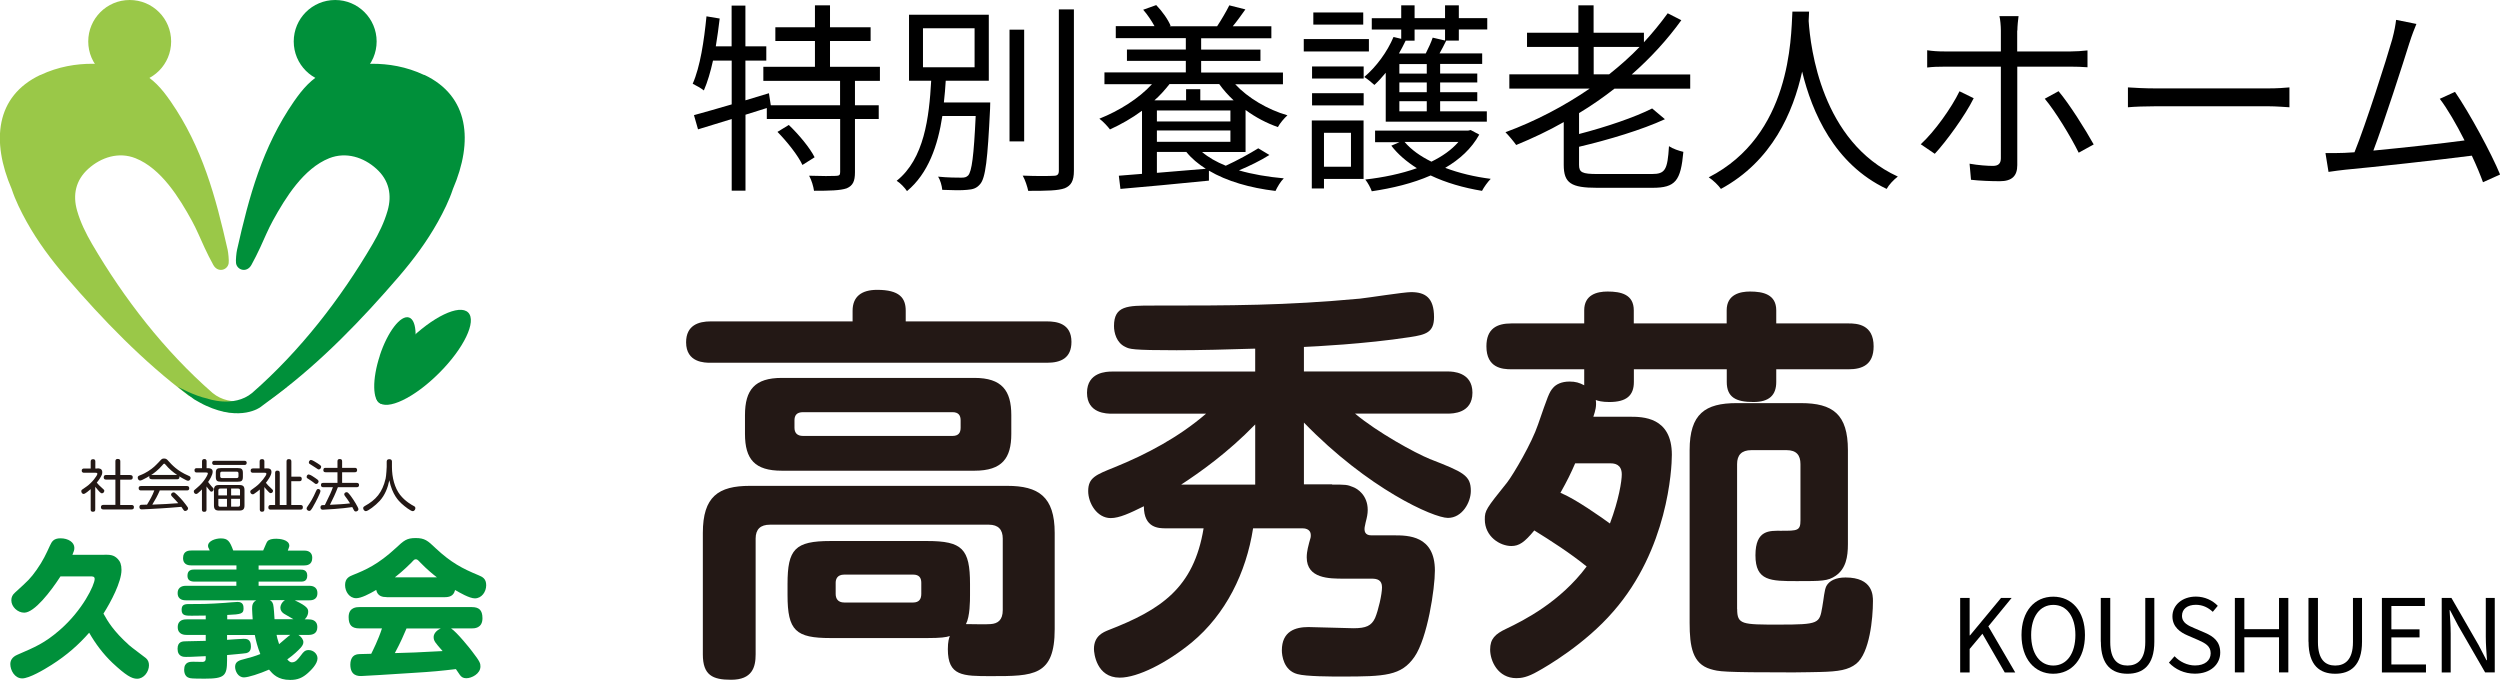
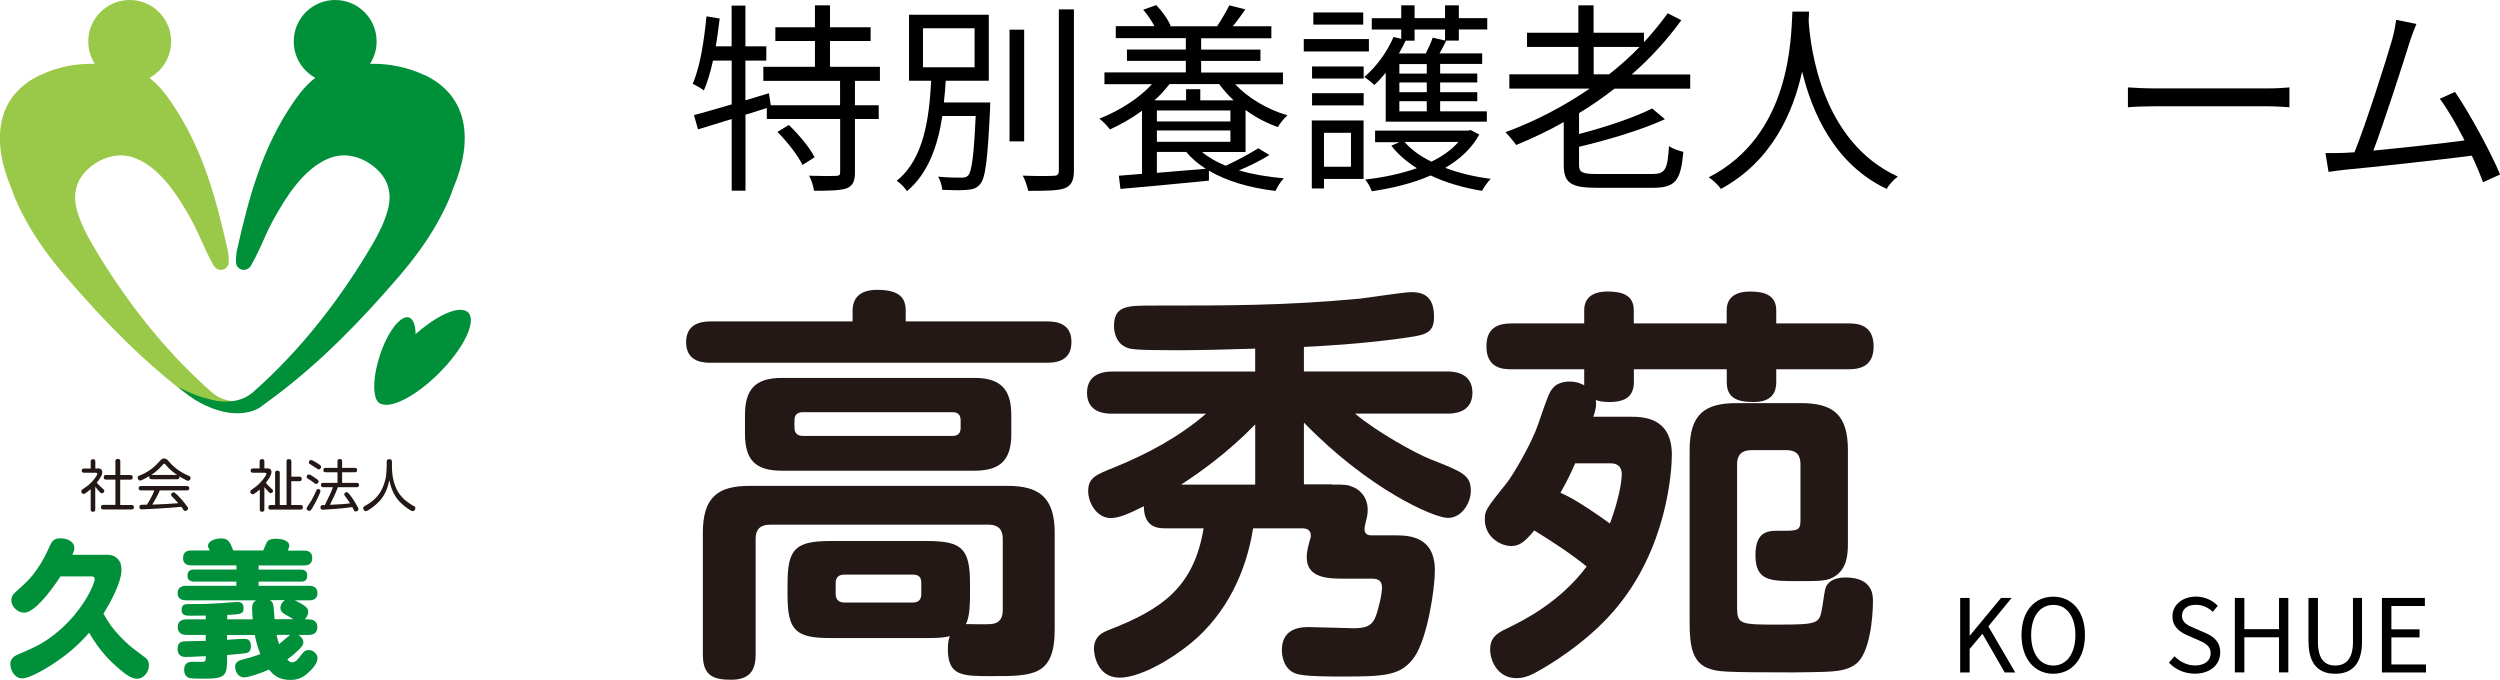
<svg xmlns="http://www.w3.org/2000/svg" id="_レイヤー_2" data-name="レイヤー 2" viewBox="0 0 295.51 80.35">
  <defs>
    <style>
      .cls-1 {
        fill: #231815;
      }

      .cls-1, .cls-2, .cls-3, .cls-4 {
        stroke-width: 0px;
      }

      .cls-2 {
        fill: #9ac848;
      }

      .cls-3 {
        fill: #00903a;
      }

      .cls-4 {
        fill: #000;
      }
    </style>
  </defs>
  <g id="_レイヤー_1-2" data-name="レイヤー 1">
    <g>
      <g>
        <path class="cls-1" d="M123.75,37.99c1.16,0,2.9.24,2.9,2.42,0,1.89-1.21,2.47-2.9,2.47h-39.75c-.68,0-2.9,0-2.9-2.42,0-2.03,1.5-2.47,2.9-2.47h16.78v-1.26c0-1.64,1.02-2.47,2.9-2.47,2.66,0,3.38.97,3.38,2.47v1.26h16.69ZM98.17,75.42c-4.11,0-5.08-.87-5.08-5.08v-1.31c0-4.11.87-5.08,5.08-5.08h11.41c4.16,0,5.08.92,5.08,5.08v1.31c0,.68,0,2.51-.48,3.43.44,0,2.52.05,2.9,0,.87-.05,1.45-.48,1.45-1.65v-8.46c0-1.06-.53-1.64-1.64-1.64h-25.88c-1.11,0-1.69.53-1.69,1.64v13.69c0,1.5-.39,3-2.9,3-2.18,0-3.34-.53-3.34-3v-14.36c0-4.3,1.84-5.56,5.56-5.56h30.42c3.68,0,5.61,1.26,5.61,5.56v11.37c0,5.56-2.51,5.56-7.5,5.56-3.38,0-5.13,0-5.13-3.19,0-.87.14-1.35.24-1.55-.48.15-1.06.24-2.71.24h-11.41ZM119.54,51.29c0,2.85-1.06,4.35-4.35,4.35h-22.78c-3.19,0-4.35-1.35-4.35-4.35v-2.22c0-3,1.16-4.4,4.35-4.4h22.78c3.24,0,4.35,1.5,4.35,4.4v2.22ZM113.55,49.69c0-.58-.24-.97-.97-.97h-17.65c-.77,0-1.02.39-1.02.97v.87c0,.58.29.97,1.02.97h17.65c.73,0,.97-.39.97-.97v-.87ZM108.9,68.89c0-.58-.24-.97-.97-.97h-8.13c-.87,0-1.02.58-1.02.97v1.31c0,.53.24,1.02,1.02,1.02h8.13c.73,0,.97-.43.97-1.02v-1.31Z" />
        <path class="cls-1" d="M157.46,57.28c1.55,0,1.79,0,2.47.29.53.19,1.74.97,1.74,2.71,0,.48-.1.92-.24,1.45-.14.63-.14.68-.14.82,0,.73.63.73.87.73h2.61c1.64,0,4.84,0,4.84,4.16,0,2.13-.87,7.98-2.42,10.21s-3.48,2.32-8.56,2.32c-1.21,0-4.26,0-5.27-.29-1.64-.43-1.84-2.22-1.84-2.8,0-2.27,1.6-2.76,3.14-2.76.82,0,4.55.14,5.32.14,1.5,0,2.13-.29,2.56-1.21.39-.92.82-2.81.82-3.63,0-.87-.58-1.02-1.21-1.02h-3.29c-1.74,0-4.4,0-4.4-2.52,0-.77.24-1.5.29-1.74.19-.58.19-.68.19-.87,0-.82-.82-.82-1.02-.82h-5.8c-.82,5.27-3.24,10.16-7.25,13.49-2.95,2.42-6.38,4.16-8.51,4.16-2.76,0-3.05-2.9-3.05-3.39,0-1.55,1.11-1.98,1.69-2.22,6.24-2.42,10.11-4.98,11.27-12.04h-4.45c-.82,0-2.61,0-2.61-2.61-1.65.82-2.9,1.4-3.92,1.4-1.6,0-2.66-1.74-2.66-3.19,0-1.6.92-1.93,3.1-2.81,3.82-1.55,7.64-3.58,10.83-6.34h-11.12c-.58,0-2.95,0-2.95-2.47s2.37-2.51,2.95-2.51h16.93v-2.71c-3.1.1-6.63.19-9.29.19-5.27,0-5.56-.14-6.05-.39-1.06-.48-1.35-1.69-1.35-2.47,0-2.42,1.6-2.42,4.55-2.42,9.43,0,15.62,0,24.52-.82.97-.1,5.18-.77,6.05-.77,1.69,0,2.71.68,2.71,2.95,0,1.79-.92,2.08-2.85,2.37-5.32.82-11.41,1.11-12.53,1.16v2.9h17.02c.53,0,2.9.05,2.9,2.51s-2.37,2.47-2.9,2.47h-10.98c2.66,2.22,7.06,4.64,8.85,5.37,3.97,1.55,4.84,1.93,4.84,3.77,0,1.35-1.02,3.19-2.71,3.19s-9.43-3.43-17.02-11.27v7.3h3.34ZM148.37,57.28v-7.11c-3.24,3.34-6.53,5.66-8.75,7.11h8.75Z" />
        <path class="cls-1" d="M178.65,43.65c-1.06,0-2.95-.14-2.95-2.71,0-2.08,1.21-2.71,2.95-2.71h8.61v-1.55c0-1.84,1.5-2.22,2.76-2.22,1.59,0,3.1.34,3.1,2.22v1.55h10.98v-1.55c0-1.89,1.6-2.22,2.76-2.22,1.55,0,3.1.34,3.1,2.22v1.55h8.56c.97,0,2.95.1,2.95,2.71,0,2.18-1.35,2.71-2.95,2.71h-8.56v1.5c0,1.55-.82,2.37-2.71,2.37-2.08,0-3.14-.58-3.14-2.37v-1.5h-10.98v1.5c0,1.6-.87,2.37-2.9,2.37-.87,0-1.36-.14-1.6-.24.1.72-.05,1.26-.29,1.98h4.3c1.5,0,4.98,0,4.98,4.5,0,1.69-.48,11.17-6.92,18.52-3.34,3.87-7.93,6.53-8.9,7.06-1.26.73-1.98.82-2.56.82-2.18,0-3.1-2.03-3.1-3.38,0-1.26.58-1.84,1.93-2.47,2.03-.97,6.34-3.14,9.48-7.35-1.98-1.6-4.16-3-6.19-4.26-1.16,1.4-1.79,1.84-2.71,1.84-1.35,0-3.14-1.11-3.14-3.14,0-1.06.14-1.26,2.66-4.4.77-1.02,2.9-4.64,3.63-6.82,1.16-3.34,1.31-3.82,1.79-4.35.34-.39.97-.73,1.93-.73.73,0,1.16.14,1.74.44v-1.89h-8.61ZM186.19,54.77c-.48,1.11-.92,2.03-1.74,3.48,1.79.73,4.84,2.9,5.85,3.63,1.06-2.81,1.4-5.03,1.4-5.8,0-1.21-.87-1.31-1.31-1.31h-4.21ZM205.34,71.99c0,1.84.58,1.84,4.93,1.84,4.79,0,4.79-.14,5.13-2.08.19-1.06.24-1.98.48-2.47.34-.63,1.11-1.02,2.27-1.02,3.24,0,3.24,2.13,3.24,2.8,0,2.03-.39,6.14-1.98,7.4-.92.73-2.08.92-4.26.97-.72,0-1.59.05-3.14.05-8.61,0-8.8-.1-9.82-.39-2.13-.63-2.47-2.66-2.47-5.47v-20.41c0-4.3,1.84-5.56,5.56-5.56h7.59c3.77,0,5.56,1.31,5.56,5.56v11.12c0,1.5-.24,2.9-1.45,3.73-.92.63-1.65.63-4.55.63-3.14,0-4.93,0-4.93-3.05s1.69-2.9,3.05-2.9c1.89,0,2.27,0,2.27-1.21v-6.67c0-1.06-.48-1.65-1.64-1.65h-4.16c-1.16,0-1.69.58-1.69,1.65v17.12Z" />
      </g>
      <g>
        <path class="cls-2" d="M4.77,8.87c4.28-2.03,8.56-1.27,10.45-.75.25.05.49.1.73.18,1.6.53,2.83,1.77,3.8,3.1.14.2.29.4.43.6,3.73,5.41,5.3,11.21,6.73,17.53.07.33.17,1.25.12,1.58-.13.84-1.29,1.17-1.82.2-.37-.68-.72-1.36-1.04-2.06-.49-1.06-.93-2.14-1.49-3.16-1.5-2.73-3.63-6.18-6.67-7.39-1.97-.78-4.05-.12-5.58,1.26-1.48,1.34-1.86,3.07-1.31,4.96.4,1.39,1.03,2.66,1.75,3.9,3.8,6.5,8.57,12.66,14.26,17.63,2.18,1.8,5.3.66,5.3.66,1.54-.32,3.49-1.4,3.49-1.4-.53.45-1.96,1.5-1.96,1.5-1.03.6-1.38.74-1.38.74-4.15,1.91-5.49-.2-5.49-.2-1.22-.91-2.29-.61-2.81-1-5.37-4.03-10.12-8.95-14.49-14.03-1.74-2.02-3.33-4.16-4.63-6.49-.67-1.21-1.33-2.52-1.78-3.89-2.43-5.65-1.91-10.97,3.38-13.48Z" />
        <path class="cls-3" d="M34.72,4.9c0-2.71,2.19-4.9,4.9-4.9s4.9,2.2,4.9,4.9-2.19,4.9-4.9,4.9-4.9-2.19-4.9-4.9Z" />
        <path class="cls-3" d="M48.18,40.38c2.93-2.93,6.13-4.47,7.16-3.44,1.03,1.03-.51,4.24-3.44,7.16-2.93,2.93-6.13,4.46-7.16,3.44-1.03-1.03.51-4.23,3.43-7.16Z" />
        <path class="cls-3" d="M44.89,42.03c.92-2.81,2.47-4.83,3.46-4.5.99.33,1.04,2.87.12,5.68-.92,2.81-2.48,4.82-3.46,4.5-.99-.32-1.04-2.87-.11-5.68Z" />
        <path class="cls-2" d="M20.23,4.9c0-2.71-2.19-4.9-4.9-4.9s-4.9,2.2-4.9,4.9,2.19,4.9,4.9,4.9,4.9-2.19,4.9-4.9Z" />
        <path class="cls-3" d="M50.15,8.87c-4.28-2.03-8.56-1.27-10.45-.75-.25.05-.49.1-.73.18-1.6.53-2.82,1.77-3.8,3.1-.14.2-.29.4-.43.6-3.73,5.41-5.3,11.21-6.72,17.53-.08.33-.17,1.25-.12,1.58.13.84,1.29,1.17,1.82.2.37-.68.72-1.36,1.04-2.06.49-1.06.93-2.14,1.49-3.16,1.5-2.73,3.63-6.18,6.67-7.39,1.98-.78,4.06-.12,5.58,1.26,1.48,1.34,1.86,3.07,1.31,4.96-.4,1.39-1.03,2.66-1.75,3.9-3.8,6.5-8.58,12.66-14.26,17.63-2.18,1.8-5.3.66-5.3.66-1.54-.32-3.49-1.4-3.49-1.4.53.45,1.95,1.5,1.95,1.5,1.03.6,1.38.74,1.38.74,4.15,1.91,6.42.19,6.42.19,1.22-.91,1.36-1.01,1.88-1.4,5.37-4.03,10.12-8.95,14.49-14.03,1.74-2.02,3.33-4.16,4.63-6.49.67-1.21,1.33-2.52,1.78-3.89,2.43-5.65,1.91-10.97-3.38-13.48Z" />
        <g>
          <path class="cls-3" d="M12.34,65.57c.63,0,1.1,0,1.57.49.3.3.45.68.45,1.31,0,1.41-1.25,3.78-2.13,5.16.51.92,1.17,2.06,3.03,3.73.28.26,1.69,1.29,1.97,1.52.26.21.38.51.38.85,0,.75-.58,1.6-1.41,1.6-.63,0-1.32-.4-2.91-1.88-1.1-1.05-2-2.25-2.75-3.56-1.22,1.39-2.6,2.63-4.44,3.8-.91.58-2.65,1.6-3.47,1.6-.91,0-1.41-.98-1.41-1.69,0-.38.17-.82.82-1.1,2.11-.91,3.23-1.38,4.98-2.89,2.77-2.39,4.17-5.4,4.17-6.07,0-.31-.24-.31-.52-.31h-3.52c-1.15,1.78-3.08,4.29-4.29,4.29-.78,0-1.52-.7-1.52-1.46,0-.38.14-.66.44-.92,1.59-1.45,1.79-1.62,2.56-2.7.75-1.06,1.13-1.9,1.57-2.86.21-.45.42-.85,1.24-.85.92,0,1.64.47,1.64,1.13,0,.26-.07.44-.23.82h3.78Z" />
          <path class="cls-3" d="M26.84,75.04v.59c.31-.02,1.67-.12,1.95-.12.33,0,.87,0,.87.89,0,.58-.28.73-.54.8-.4.07-1.74.17-2.28.23v.61c0,1.85-.3,2.18-2.63,2.18-1.59,0-1.69-.04-1.88-.1-.56-.17-.56-.84-.56-.96,0-.94.71-.94,1.05-.94.19,0,1.06.02,1.13.02.31-.02.37-.19.37-.4v-.28c-1.6.09-2.2.09-2.34.09-.26,0-.99,0-.99-.96,0-.87.59-.89,1.05-.89.56-.02,1.92-.04,2.28-.05v-.7h-2.25c-.21,0-1.06,0-1.06-.92s.82-.92,1.06-.92h2.25v-.45c-.82.02-1.32.02-1.67.02-.68,0-1.18,0-1.18-.68,0-.49.17-.7.84-.7,1.64,0,2.28,0,4.29-.14.23-.02,1.27-.11,1.48-.11.68,0,.71.47.71.77,0,.61-.24.7-1.93.77v.52h3.01c-.02-.3-.07-.98-.07-1.24,0-.35.02-.77.5-1.01h-8.29c-.23,0-1.01,0-1.01-.85s.78-.87,1.01-.87h5.93v-.49h-4.93c-.59,0-.85-.23-.85-.7,0-.68.49-.73.8-.73h4.99v-.49h-5.32c-.24,0-.99,0-.99-.87s.7-.89.99-.89h2.16c-.04-.07-.05-.12-.1-.23-.07-.12-.1-.19-.1-.31,0-.61.91-.89,1.52-.89.82,0,1.06.33,1.46,1.43h3.54c.37-.85.4-.94.5-1.08.19-.23.54-.31,1.06-.31.33,0,1.53.09,1.53.84,0,.1-.12.4-.18.56h1.9c.24,0,.99,0,.99.87,0,.82-.63.89-.99.89h-5.35v.49h4.97c.21,0,.78,0,.78.71s-.52.71-.78.71h-4.97v.49h5.94c.23,0,1.01,0,1.01.87s-.77.85-1.01.85h-1.67c1.57.73,1.59,1.05,1.59,1.36,0,.17-.05.56-.42.89h.45c.3,0,1.05.04,1.05.92,0,.8-.61.92-1.05.92h-1.19c.35.21.59.56.59.85,0,.26-.14.45-.31.66-.31.33-.8.82-1.59,1.38.11.14.3.35.54.35.44,0,.68-.31,1.12-.89.24-.33.44-.56.85-.56.58,0,1.06.45,1.06.98,0,.68-.8,1.43-1.13,1.73-.63.56-1.2.82-2.09.82-1.48,0-2.07-.7-2.51-1.22-1.12.49-2.46.92-2.96.92-.73,0-1.05-.78-1.05-1.25,0-.66.56-.78,1.1-.92.66-.16,1.34-.37,1.88-.59-.35-.89-.51-1.55-.65-2.25h-3.28ZM31.89,70.94c.12.07.31.16.4.51.07.24.14,1.36.16,1.74h2.23c-.16-.09-.94-.54-1.12-.65-.24-.16-.42-.4-.42-.71,0-.26.16-.64.54-.89h-1.8ZM32.69,75.04c.05.26.1.51.3,1.1.19-.14,1.1-.96,1.32-1.1h-1.62Z" />
-           <path class="cls-3" d="M45.71,70.58c-.45,0-1.08-.07-1.24-.85-.82.49-1.78.98-2.37.98-.8,0-1.31-.78-1.31-1.55,0-.82.52-1.03.94-1.2,1.48-.59,2.96-1.24,5.05-3.17.96-.89,1.27-1.19,2.35-1.19s1.43.31,2.35,1.19c1.85,1.73,3.19,2.42,5.05,3.19.51.21.94.42.94,1.2s-.54,1.55-1.34,1.55c-.65,0-1.83-.7-2.34-.99-.16.73-.7.85-1.24.85h-6.87ZM53.33,74.29c.68.44,2.27,2.42,2.47,2.7.96,1.24.99,1.43.99,1.79,0,.87-1.05,1.39-1.67,1.39-.4,0-.61-.17-.78-.42-.07-.09-.38-.56-.45-.66-1.79.21-2.61.3-5.09.45-2.23.16-6.05.37-6.1.37-.35,0-1.29,0-1.29-1.36,0-.28.07-.99.68-1.17.21-.07.37-.07,1.79-.1.14-.28.84-1.65,1.27-3h-2.65c-.91,0-1.29-.38-1.29-1.34,0-1.18.98-1.18,1.29-1.18h13.26c.84,0,1.27.33,1.27,1.32,0,1.2-.98,1.2-1.27,1.2h-2.44ZM51.64,68.24c-.45-.35-1.15-.91-1.97-1.76-.26-.28-.35-.37-.52-.37-.16,0-.23.07-.5.37-.94.94-1.66,1.52-1.97,1.76h4.97ZM48.05,74.29c-.33.77-.66,1.57-1.38,2.91,2.07-.05,2.33-.07,5.65-.24-.89-1.01-1.06-1.2-1.06-1.66,0-.3.21-.73.84-1.01h-4.04Z" />
        </g>
        <g>
          <path class="cls-1" d="M11.52,55.36c.16,0,.57,0,.57.46,0,.22-.09.41-.17.54-.03.05-.18.33-.48.69.16.2.29.34.61.62.25.22.28.25.28.35,0,.12-.11.29-.27.29-.09,0-.15-.03-.27-.15-.11-.11-.39-.44-.53-.62v2.68c0,.21-.09.27-.29.27-.25,0-.25-.19-.25-.27v-2.4c-.2.17-.66.57-.84.57-.15,0-.27-.17-.27-.32,0-.06.01-.13.09-.19.03-.03.45-.32.53-.37.64-.44,1.28-1.3,1.28-1.5,0-.13-.13-.13-.23-.13h-1.34c-.07,0-.28,0-.28-.25s.22-.25.28-.25h.78v-.82c0-.21.1-.28.29-.28.26,0,.26.21.26.28v.82h.25ZM15.4,56.16c.07,0,.29,0,.29.26,0,.21-.09.28-.29.28h-1.19v2.99h1.33c.06,0,.29,0,.29.25,0,.2-.09.28-.29.28h-3.3c-.08,0-.31,0-.31-.27,0-.25.19-.27.31-.27h1.4v-2.99h-1.1c-.07,0-.28,0-.28-.27,0-.25.17-.27.28-.27h1.1v-1.62c0-.1.01-.28.27-.28.21,0,.31.07.31.28v1.62h1.19Z" />
          <path class="cls-1" d="M17.92,56.64c-.15,0-.28-.05-.28-.26,0-.05.01-.07.02-.11-.15.09-.45.27-.81.44-.15.07-.23.09-.3.09-.15,0-.27-.17-.27-.34s.11-.22.25-.27c.4-.15.73-.33.98-.49.61-.39.86-.65,1.35-1.17.26-.29.31-.33.54-.33s.33.09.47.25c.45.5,1.08,1.21,2.41,1.78.14.06.25.11.25.27s-.13.33-.29.33c-.07,0-.17-.03-.27-.09-.34-.17-.61-.33-.77-.43,0,.02.01.05.01.09,0,.25-.21.25-.28.25h-3.01ZM18.88,57.99c-.25.58-.55,1.13-.88,1.66,1.66-.07,1.66-.07,3.07-.17-.34-.39-.38-.43-.73-.79-.08-.08-.12-.14-.12-.23,0-.13.15-.26.29-.26.12,0,.17.05.43.29.55.53.91,1,1.04,1.18.23.29.25.35.25.44,0,.15-.18.29-.34.29-.09,0-.14-.05-.18-.1-.04-.06-.23-.33-.27-.39-1.21.1-1.54.13-2.39.18-.7.05-2.2.12-2.28.12-.07,0-.29,0-.29-.28,0-.07.01-.23.19-.26.07,0,.6-.02.71-.02.33-.54.65-1.09.86-1.68h-1.56c-.13,0-.29-.03-.29-.26,0-.26.21-.26.29-.26h5.4c.12,0,.29.03.29.26,0,.26-.21.26-.28.26h-3.22ZM17.92,56.14h3.02c-.51-.34-.97-.73-1.36-1.2-.1-.12-.11-.13-.17-.13s-.07.01-.17.13c-.56.65-1.06,1.01-1.38,1.21h.05Z" />
-           <path class="cls-1" d="M24.57,55.34c.14,0,.57,0,.57.41s-.38.99-.54,1.22c.13.18.27.36.42.53.21.21.23.24.23.33,0,.12-.11.29-.25.29-.11,0-.18-.09-.22-.15-.13-.15-.26-.31-.37-.47v2.73c0,.19-.07.27-.28.27-.26,0-.26-.19-.26-.27v-2.38c-.09.09-.27.28-.48.45-.09.07-.15.09-.21.09-.16,0-.27-.15-.27-.29,0-.13,0-.13.38-.44.87-.71,1.28-1.56,1.28-1.69,0-.12-.12-.12-.21-.12h-1.1c-.14,0-.27-.04-.27-.26,0-.25.19-.25.27-.25h.62v-.8c0-.17.07-.28.29-.28.25,0,.25.22.25.28v.8h.17ZM25.35,54.96c-.07,0-.27,0-.27-.25,0-.2.13-.24.27-.24h3.54c.08,0,.27,0,.27.24,0,.22-.15.25-.27.25h-3.54ZM28.9,59.74c0,.45-.17.61-.62.61h-2.38c-.43,0-.61-.14-.61-.61v-1.8c0-.47.18-.61.61-.61h2.38c.45,0,.62.15.62.61v1.8ZM28.71,56.36c0,.46-.15.58-.59.58h-2.02c-.44,0-.59-.12-.59-.58v-.45c0-.45.13-.58.59-.58h2.02c.43,0,.59.11.59.58v.45ZM25.81,58.56h1.02v-.81h-.8c-.14,0-.22.07-.22.22v.59ZM26.83,59.9v-.93h-1.02v.71c0,.15.07.22.22.22h.8ZM28.19,55.96c0-.12-.05-.21-.21-.21h-1.74c-.17,0-.21.1-.21.21v.33c0,.1.03.22.21.22h1.74c.19,0,.21-.12.21-.22v-.33ZM28.37,58.56v-.59c0-.13-.05-.22-.21-.22h-.84v.81h1.05ZM28.37,58.96h-1.05v.93h.84c.17,0,.21-.1.21-.22v-.71Z" />
          <path class="cls-1" d="M31.49,55.36c.24,0,.6,0,.6.43s-.49,1.06-.66,1.28c.11.15.36.43.59.62.2.18.25.23.25.33,0,.15-.12.27-.27.27-.09,0-.15-.05-.23-.13-.26-.25-.44-.49-.52-.59v2.64c0,.21-.09.28-.29.28-.25,0-.25-.21-.25-.28v-2.35c-.09.08-.17.15-.29.24-.43.33-.47.33-.55.33-.17,0-.29-.17-.29-.31,0-.07.03-.13.09-.18.03-.03.47-.35.56-.41.61-.45,1.26-1.32,1.26-1.52,0-.13-.13-.13-.21-.13h-1.37c-.09,0-.28,0-.28-.25,0-.26.21-.26.28-.26h.78v-.82c0-.17.06-.28.29-.28.27,0,.27.21.27.28v.82h.25ZM35.39,56.34c.08,0,.28,0,.28.27,0,.24-.15.27-.28.27h-.96v2.81h1.08c.07,0,.29,0,.29.26,0,.21-.09.29-.29.29h-3.51c-.07,0-.28,0-.28-.26,0-.21.1-.29.28-.29h.52v-3.78c0-.07,0-.28.26-.28.2,0,.29.07.29.28v3.78h.8v-5.14c0-.07,0-.28.27-.28.2,0,.3.07.3.28v1.79h.96Z" />
          <path class="cls-1" d="M37.02,59.88c-.29.49-.35.51-.47.51-.16,0-.31-.14-.31-.28,0-.08.04-.15.11-.25.37-.54.6-.88,1.03-1.86.04-.09.09-.2.23-.2.13,0,.27.1.27.24,0,.23-.57,1.33-.87,1.84ZM36.51,56.09c.15,0,.56.27.74.4.2.13.41.27.41.41,0,.13-.12.31-.29.31-.09,0-.15-.05-.35-.21-.12-.09-.28-.21-.62-.42-.09-.05-.17-.1-.15-.25.02-.15.13-.25.25-.25ZM36.77,54.37c.15,0,.56.27.74.38.43.28.45.32.45.43,0,.15-.13.31-.27.31-.08,0-.09,0-.36-.19-.22-.15-.45-.3-.67-.43-.13-.07-.15-.11-.15-.24,0-.07.09-.27.27-.27ZM38.22,57.59c-.07,0-.28,0-.28-.26s.19-.25.28-.25h1.67v-1.26h-1.4c-.07,0-.27,0-.27-.26s.17-.26.27-.26h1.4v-.76c0-.08,0-.28.26-.28.21,0,.29.08.29.28v.76h1.5c.07,0,.27,0,.27.26,0,.25-.17.26-.27.26h-1.5v1.26h1.72c.08,0,.28,0,.28.25,0,.24-.17.26-.28.26h-2.22c-.27.71-.59,1.4-.94,2.08.96-.05,1.57-.07,2.38-.17-.22-.37-.44-.65-.61-.88-.06-.09-.08-.13-.08-.2,0-.14.15-.24.27-.24s.17.02.49.43c.35.46.92,1.39.92,1.58,0,.16-.17.27-.31.27s-.2-.09-.23-.16c-.03-.05-.15-.31-.19-.36-1.16.19-3.38.31-3.47.31-.07,0-.29,0-.29-.29,0-.18.13-.23.17-.25.02,0,.33-.01.35-.01.66-1.35.73-1.5.95-2.11h-1.13Z" />
          <path class="cls-1" d="M45.71,54.58c0-.07,0-.3.31-.3s.31.22.31.3v.62c0,1.26.33,2.48.96,3.29.6.77,1.42,1.22,1.6,1.31.11.05.21.12.21.27,0,.1-.08.35-.32.35-.21,0-.9-.51-1.32-.9-.31-.29-1.1-1.04-1.44-2.75-.18.89-.52,1.76-1.13,2.43-.53.58-1.4,1.22-1.64,1.22-.19,0-.32-.2-.32-.35,0-.13.08-.19.18-.25,1.32-.73,2.08-1.58,2.47-3.24.08-.33.13-1.34.13-1.38v-.62Z" />
        </g>
      </g>
      <g>
        <path class="cls-4" d="M101.06,9.56v2.88h2.81v1.63h-2.81v6.29c0,1.06-.24,1.58-.98,1.9-.74.26-2.02.29-3.86.29-.07-.5-.29-1.27-.58-1.78,1.46.05,2.76.05,3.17.02.41-.02.5-.1.5-.46v-6.26h-8.67v-1.3l-2.52.79v8.98h-1.63v-8.47l-3.98,1.22-.48-1.68c1.22-.34,2.78-.77,4.46-1.27v-5.18h-2.21c-.29,1.32-.65,2.54-1.08,3.53-.26-.22-.96-.62-1.32-.79.89-2.02,1.34-5.06,1.63-7.97l1.56.26c-.12,1.1-.29,2.21-.46,3.29h1.87V.66h1.63v4.82h2.47v1.68h-2.47v4.7l2.78-.84.22,1.42h8.19v-2.88h-9.07v-1.66h6.1v-3.05h-4.68v-1.63h4.68V.63h1.78v2.59h4.8v1.63h-4.8v3.05h5.9v1.66h-2.95ZM93.24,14.77c1.18,1.13,2.5,2.71,3.05,3.82l-1.44.91c-.5-1.1-1.8-2.74-2.95-3.91l1.34-.82Z" />
        <path class="cls-4" d="M117.05,12.1s-.02.55-.02.77c-.29,5.98-.53,8.16-1.18,8.9-.41.48-.82.62-1.54.67-.6.07-1.78.05-2.93,0-.05-.48-.22-1.15-.5-1.56,1.18.12,2.3.12,2.74.12.41,0,.6-.05.82-.26.43-.48.67-2.3.89-7.03h-3.94c-.53,3.48-1.66,6.79-4.18,8.88-.24-.38-.79-.96-1.22-1.22,3.26-2.59,3.84-7.49,4.08-11.83h-2.62V1.74h9.43v7.8h-5.09c-.05.84-.12,1.7-.22,2.57h5.47ZM109.1,7.95h6.1V3.34h-6.1v4.61ZM121.06,16.71h-1.73V3.51h1.73v13.2ZM126.94,1.11v19.08c0,1.2-.34,1.75-1.08,2.06-.79.29-2.14.31-4.32.31-.1-.48-.36-1.3-.65-1.8,1.68.07,3.19.05,3.65.02.43,0,.62-.14.62-.6V1.11h1.78Z" />
        <path class="cls-4" d="M142.08,17.96c.77.65,1.7,1.18,2.81,1.63,1.32-.6,2.88-1.46,3.84-2.06l1.32.79c-1.06.67-2.4,1.32-3.6,1.82,1.58.46,3.41.77,5.3.94-.36.34-.77,1.03-.98,1.49-3.02-.36-5.76-1.15-7.87-2.4v1.18c-3.74.38-7.68.74-10.46.98l-.19-1.56,2.74-.22v-7.46c-1.2.89-2.52,1.63-3.79,2.21-.22-.31-.84-.98-1.25-1.27,2.35-.94,4.66-2.38,6.22-4.08h-5.62v-1.39h9.62v-1.37h-6.96v-1.34h6.96v-1.34h-8.28v-1.42h4.58c-.36-.65-.84-1.37-1.34-1.94l1.54-.55c.7.72,1.42,1.73,1.7,2.45l-.12.05h5.62c.48-.72,1.1-1.78,1.44-2.47l1.9.48c-.5.7-1.01,1.42-1.49,1.99h4.56v1.42h-8.3v1.34h7.01v1.34h-7.01v1.37h9.67v1.39h-5.64c1.49,1.61,3.84,3,6.17,3.67-.38.34-.89.94-1.13,1.39-1.32-.46-2.64-1.15-3.82-2.02v4.97h-5.14ZM138.24,9.94c-.53.67-1.1,1.32-1.78,1.92h3.74v-1.32h1.68v1.32h3.94c-.65-.6-1.22-1.25-1.7-1.92h-5.88ZM136.75,14.36h8.69v-1.3h-8.69v1.3ZM145.44,16.76v-1.34h-8.69v1.34h8.69ZM136.75,20.43c1.82-.14,3.82-.31,5.78-.48-.91-.58-1.68-1.22-2.3-1.99h-3.48v2.47Z" />
        <path class="cls-4" d="M161.81,6.08h-7.7v-1.46h7.7v1.46ZM161.18,21.15h-4.68v1.13h-1.44v-8.04h6.12v6.91ZM155.09,7.86h6.1v1.42h-6.1v-1.42ZM155.09,11.02h6.1v1.44h-6.1v-1.44ZM161.14,2.91h-5.9v-1.44h5.9v1.44ZM156.5,15.7v4.01h3.19v-4.01h-3.19ZM163.8,8.6c-.43.53-.89,1.03-1.34,1.44-.26-.24-.84-.72-1.2-.94,1.42-1.2,2.71-2.95,3.46-4.73l.91.22v-1.1h-3.48v-1.34h3.48V.63h1.58v1.51h3.6V.63h1.63v1.51h3.36v1.34h-3.36v1.32h-1.49c-.26.53-.53,1.06-.79,1.51h5.04v1.25h-4.97v1.13h4.39v1.06h-4.39v1.15h4.39v1.06h-4.39v1.2h5.52v1.22h-11.95v-5.78ZM174.86,15.9c-.91,1.66-2.33,2.95-4.03,3.94,1.63.62,3.48,1.06,5.38,1.3-.36.36-.82,1.01-1.03,1.42-2.18-.36-4.27-.96-6.07-1.82-2.14.94-4.54,1.51-6.96,1.87-.14-.41-.48-1.03-.77-1.39,2.11-.24,4.22-.67,6.1-1.34-1.22-.77-2.26-1.66-3.02-2.66l.96-.41h-2.88v-1.37h10.99l.31-.07,1.03.55ZM167.21,3.49v1.32h-1.06c-.24.5-.5,1.01-.79,1.51h3.17c.31-.62.65-1.34.82-1.87l1.46.34v-1.3h-3.6ZM168.65,7.57h-3.24v1.13h3.24v-1.13ZM168.65,9.75h-3.24v1.15h3.24v-1.15ZM168.65,11.96h-3.24v1.2h3.24v-1.2ZM166.03,16.78c.77.91,1.85,1.68,3.17,2.33,1.27-.62,2.38-1.39,3.19-2.33h-6.36Z" />
        <path class="cls-4" d="M190.85,10.47c-1.32,1.03-2.74,2.02-4.2,2.9v2.47c3.24-.84,6.62-1.99,8.64-3.02l1.51,1.27c-2.71,1.25-6.6,2.42-10.15,3.26v2.14c0,.89.36,1.08,2.18,1.08h6.43c1.58,0,1.85-.5,2.02-3.29.46.31,1.18.55,1.7.67-.31,3.41-.91,4.25-3.65,4.25h-6.55c-3.07,0-3.94-.55-3.94-2.71v-5.06c-1.8,1.03-3.7,1.92-5.62,2.71-.29-.41-.89-1.13-1.27-1.51,3.53-1.3,6.91-3.07,9.96-5.16h-9.5v-1.68h8.16v-3.24h-6.07v-1.68h6.07V.63h1.8v3.24h5.95v1.13c1.01-1.1,1.94-2.23,2.81-3.43l1.61.82c-1.68,2.33-3.67,4.49-5.86,6.41h6.91v1.68h-8.95ZM190.2,8.79c1.27-1.01,2.5-2.09,3.6-3.24h-5.42v3.24h1.82Z" />
        <path class="cls-4" d="M213.84,1.38c-.02.31-.02.7-.05,1.1.22,3.17,1.51,14.26,10.54,18.39-.5.38-1.06.98-1.32,1.46-6.19-2.93-8.83-9.07-9.99-13.87-1.06,4.8-3.53,10.58-9.6,13.87-.31-.43-.89-1.01-1.44-1.37,9.72-4.97,9.72-16.42,9.89-19.59h1.97Z" />
-         <path class="cls-4" d="M228.7,18.18l-1.66-1.13c1.61-1.46,3.65-4.32,4.58-6.26l1.68.82c-1.01,2.04-3.24,5.11-4.61,6.58ZM238.44,3.61v2.47h6.34c.58,0,1.37-.05,1.97-.12v1.99c-.65-.05-1.37-.07-1.94-.07h-6.36v11.64c0,1.25-.6,1.9-2.06,1.9-1.01,0-2.42-.05-3.41-.17l-.17-1.9c1.06.19,2.14.26,2.76.26s.94-.26.94-.91V7.88h-6.65c-.74,0-1.42.02-2.06.1v-2.04c.67.1,1.27.14,2.04.14h6.67v-2.47c0-.5-.07-1.34-.17-1.7h2.26c-.05.34-.14,1.2-.14,1.7ZM247.49,17.07l-1.78.98c-.94-1.9-2.74-4.87-4.01-6.38l1.63-.89c1.3,1.54,3.19,4.56,4.15,6.29Z" />
        <path class="cls-4" d="M254.88,10.45h13.15c1.2,0,2.06-.07,2.59-.12v2.35c-.48-.02-1.49-.12-2.57-.12h-13.18c-1.32,0-2.59.05-3.34.12v-2.35c.72.05,1.99.12,3.34.12Z" />
        <path class="cls-4" d="M284.81,5.05c-.7,2.26-3.07,9.62-4.27,12.75,3.53-.34,8.14-.84,10.78-1.2-.96-1.9-2.04-3.77-2.93-4.92l1.8-.82c1.7,2.47,4.32,7.3,5.33,9.77l-2.02.91c-.31-.86-.77-1.97-1.32-3.14-3.7.48-11.74,1.37-14.95,1.66-.6.05-1.3.17-1.99.26l-.36-2.23c.72.02,1.54,0,2.23-.02.36-.02.77-.05,1.2-.07,1.34-3.31,3.79-10.99,4.46-13.35.29-1.1.38-1.68.46-2.3l2.4.48c-.24.6-.5,1.22-.82,2.23Z" />
      </g>
      <g>
        <path class="cls-4" d="M231.7,70.68h1.12v4.43h.04l3.67-4.43h1.25l-2.75,3.36,3.18,5.45h-1.24l-2.64-4.58-1.51,1.8v2.78h-1.12v-8.8Z" />
        <path class="cls-4" d="M238.95,75.06c0-2.82,1.55-4.53,3.75-4.53s3.75,1.71,3.75,4.53-1.55,4.58-3.75,4.58-3.75-1.76-3.75-4.58ZM245.32,75.06c0-2.21-1.04-3.56-2.61-3.56s-2.62,1.36-2.62,3.56,1.03,3.61,2.62,3.61,2.61-1.42,2.61-3.61Z" />
-         <path class="cls-4" d="M248.32,75.85v-5.17h1.12v5.21c0,2.12.9,2.78,2.04,2.78s2.1-.66,2.1-2.78v-5.21h1.07v5.17c0,2.83-1.37,3.79-3.17,3.79s-3.15-.96-3.15-3.79Z" />
        <path class="cls-4" d="M256.37,78.33l.67-.76c.62.66,1.51,1.09,2.42,1.09,1.15,0,1.85-.58,1.85-1.44s-.64-1.19-1.46-1.56l-1.27-.55c-.82-.35-1.79-.97-1.79-2.25,0-1.35,1.18-2.34,2.77-2.34,1.04,0,1.97.44,2.59,1.09l-.59.71c-.54-.5-1.19-.83-2-.83-1,0-1.64.5-1.64,1.3,0,.85.77,1.17,1.45,1.46l1.26.54c1.02.44,1.81,1.04,1.81,2.35,0,1.39-1.15,2.49-2.99,2.49-1.25,0-2.32-.5-3.08-1.31Z" />
        <path class="cls-4" d="M264.17,70.68h1.12v3.69h4.1v-3.69h1.1v8.8h-1.1v-4.15h-4.1v4.15h-1.12v-8.8Z" />
        <path class="cls-4" d="M272.87,75.85v-5.17h1.12v5.21c0,2.12.9,2.78,2.04,2.78s2.1-.66,2.1-2.78v-5.21h1.07v5.17c0,2.83-1.37,3.79-3.17,3.79s-3.15-.96-3.15-3.79Z" />
        <path class="cls-4" d="M281.56,70.68h5.07v.95h-3.96v2.76h3.33v.95h-3.33v3.2h4.09v.95h-5.21v-8.8Z" />
-         <path class="cls-4" d="M288.62,70.68h1.15l3.2,5.55.94,1.81h.06c-.06-.89-.14-1.87-.14-2.78v-4.58h1.06v8.8h-1.14l-3.2-5.55-.95-1.81h-.05c.05.89.13,1.82.13,2.75v4.62h-1.06v-8.8Z" />
      </g>
    </g>
  </g>
</svg>